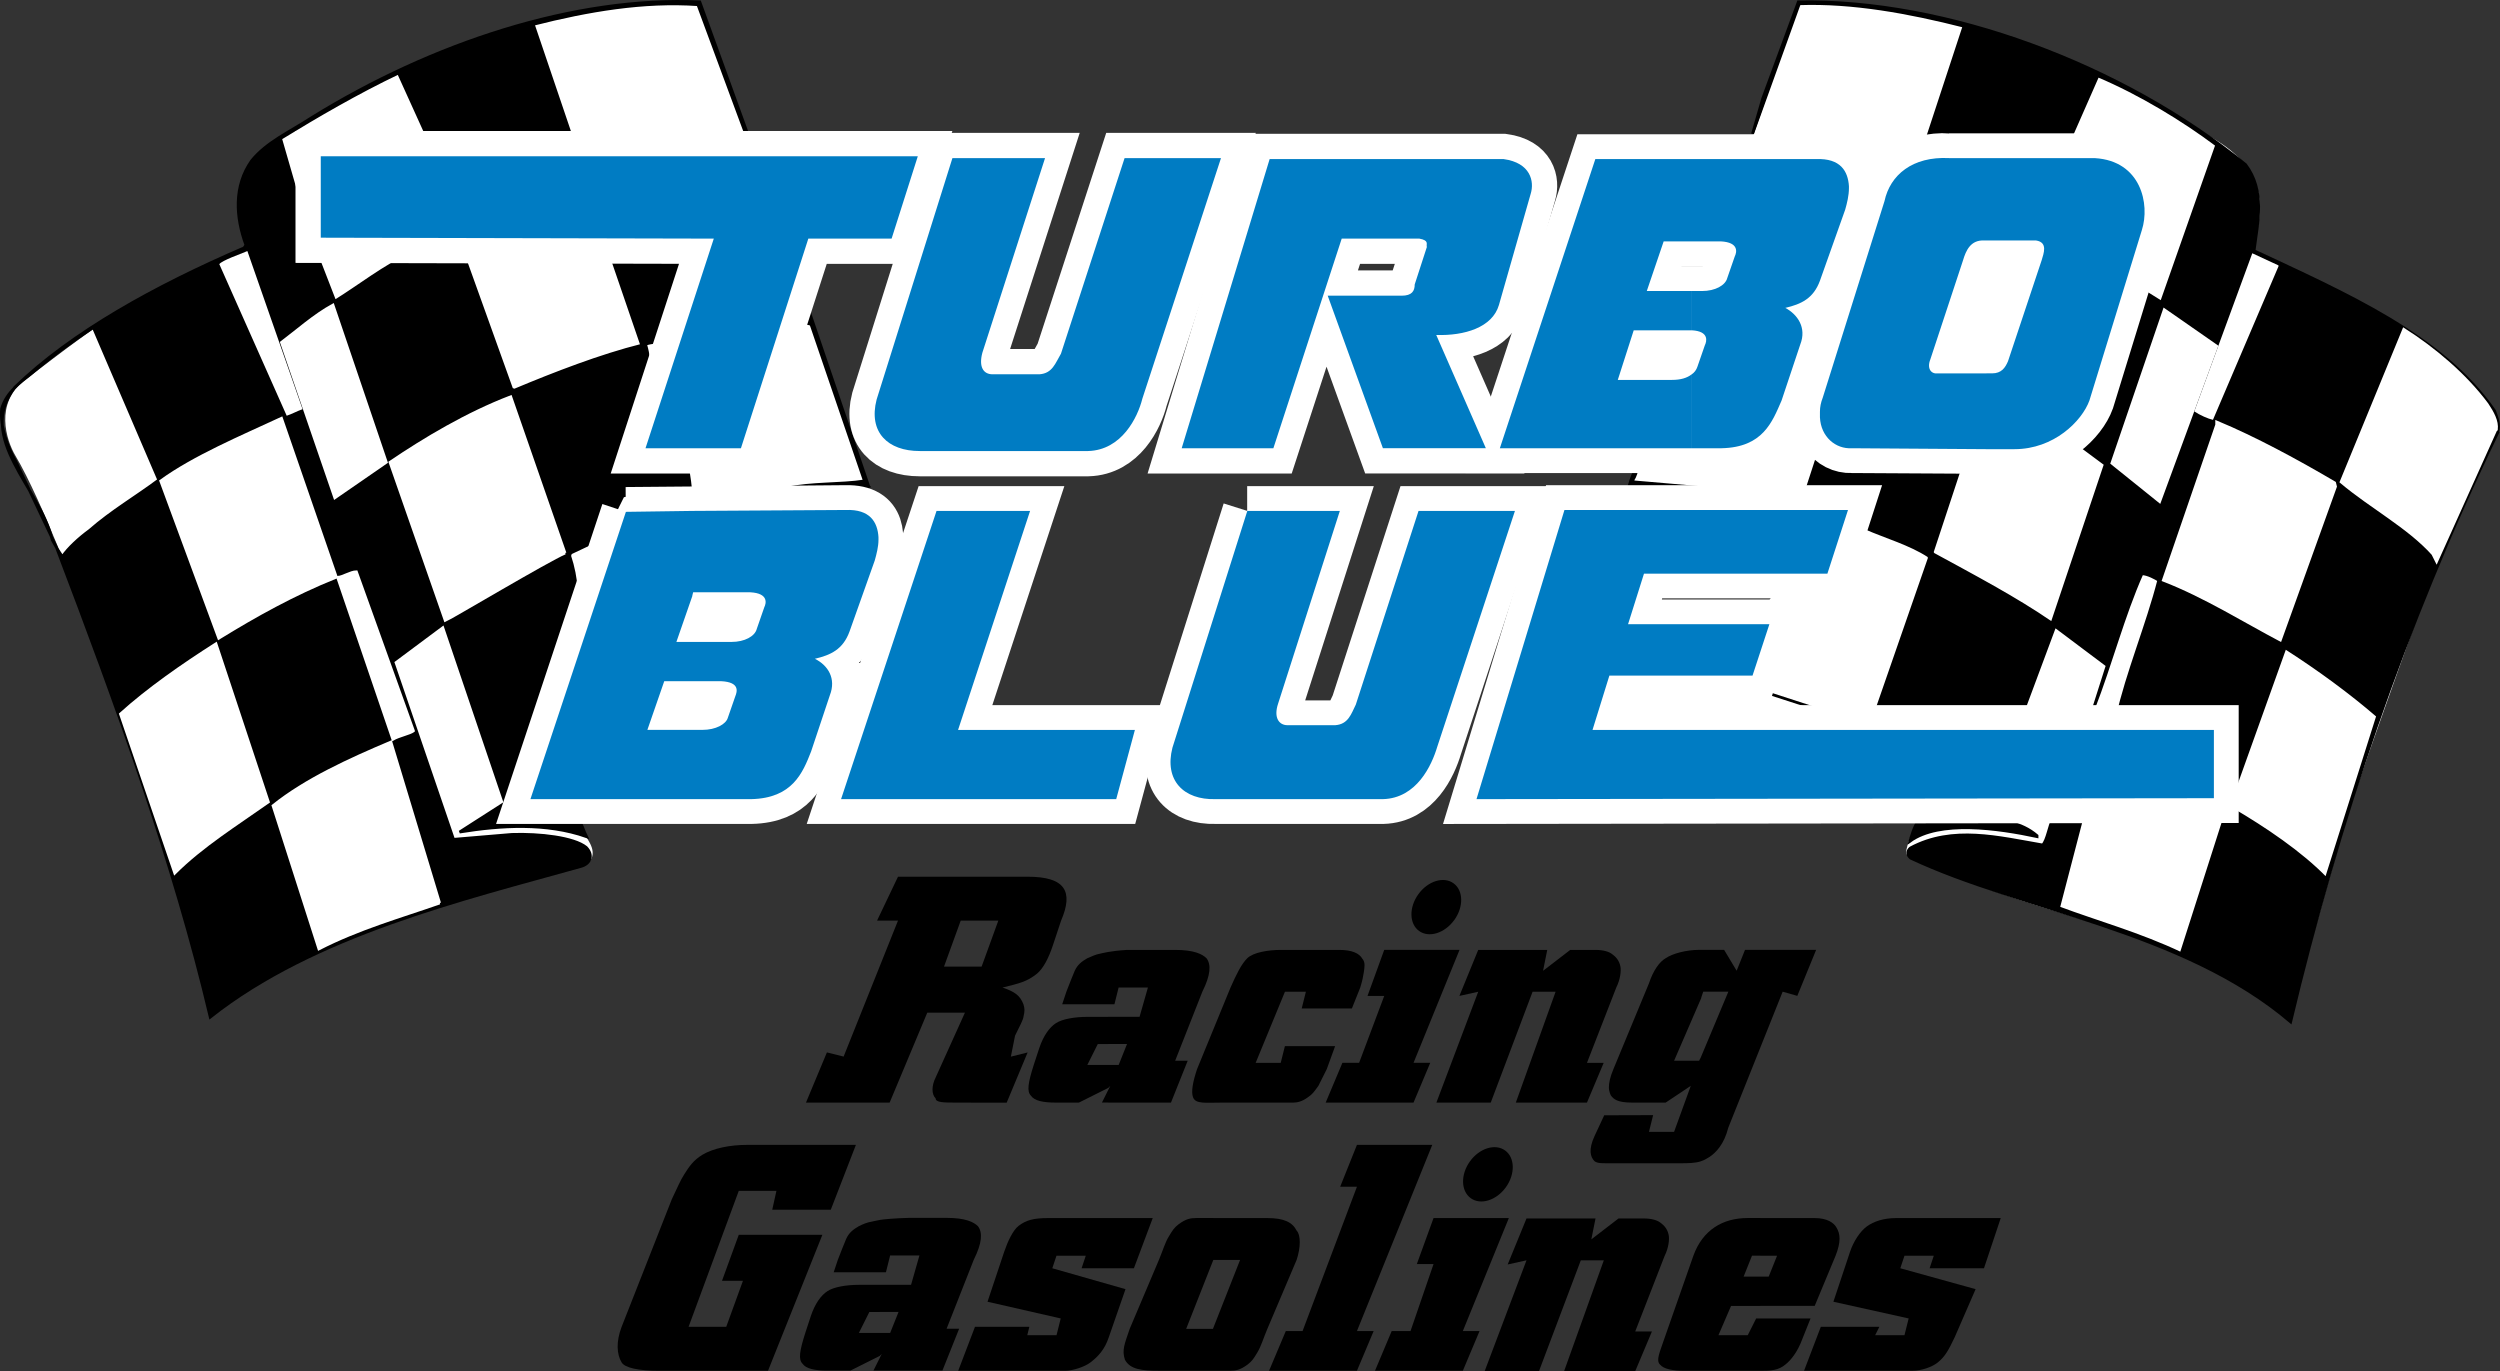
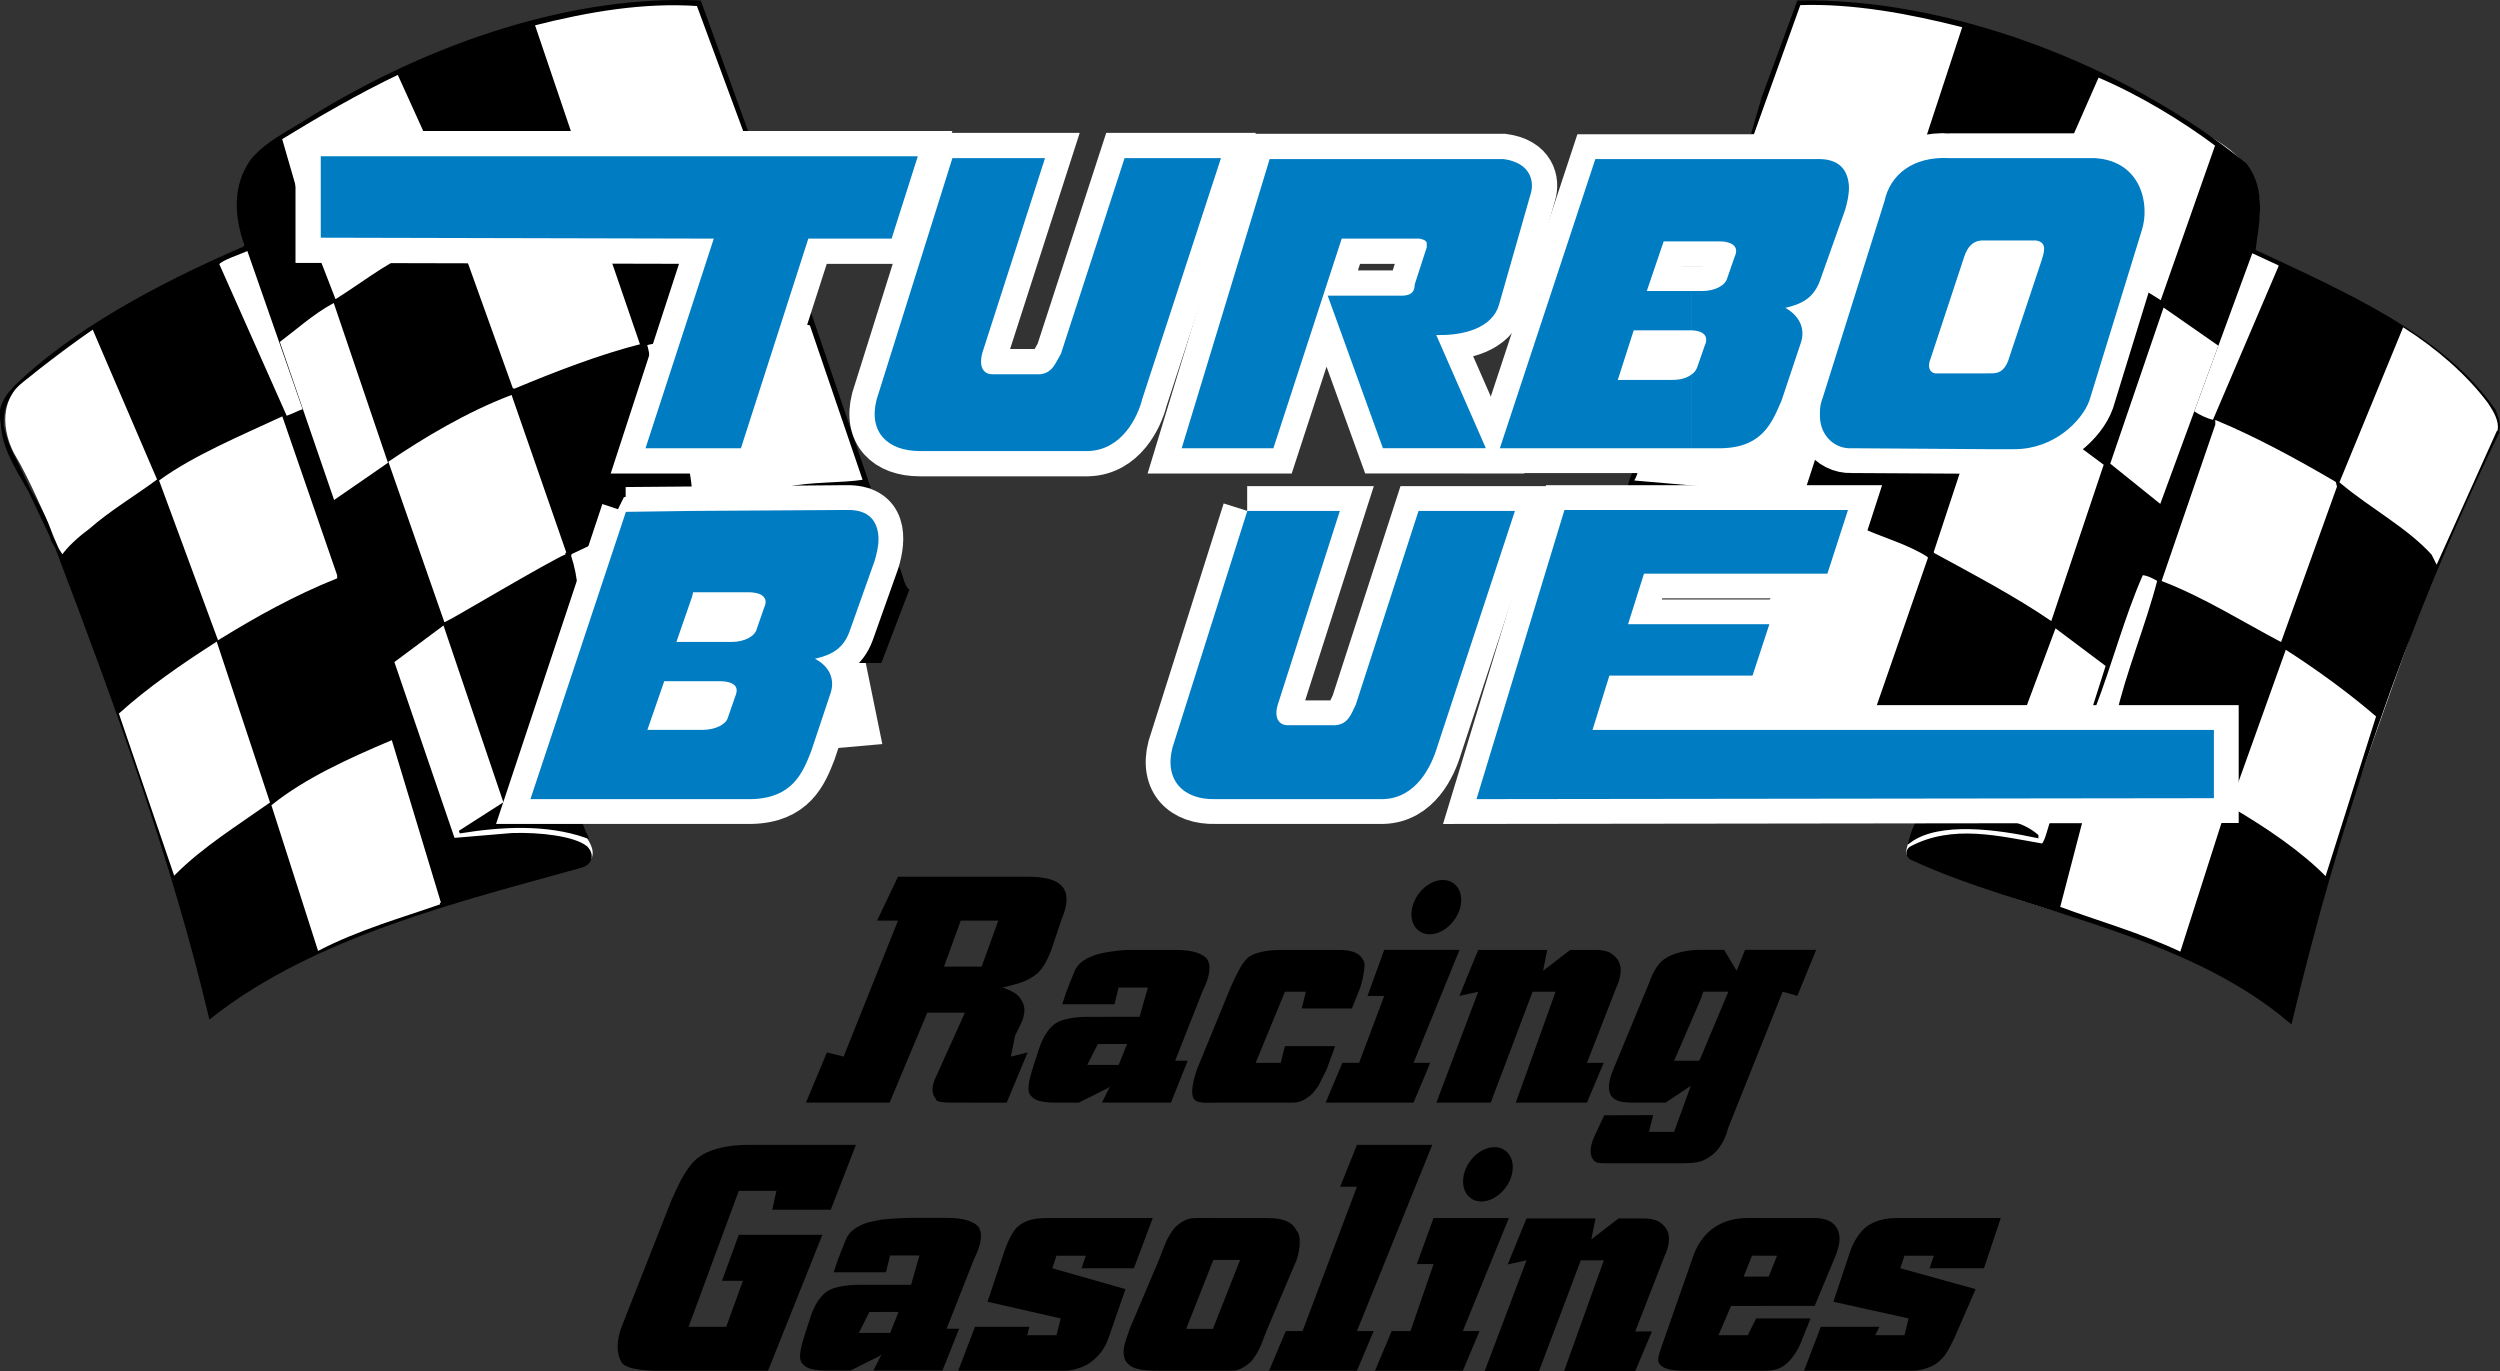
<svg xmlns="http://www.w3.org/2000/svg" id="Layer_2" viewBox="0 0 508.55 278.92">
  <rect x="0" y="0" width="508.55" height="278.92" fill="#333333" stroke="none" />
  <defs>
    <style>.cls-1,.cls-2,.cls-3{stroke-width:0px;}.cls-1,.cls-4{fill:#000;}.cls-5,.cls-6{stroke-width:10.09px;}.cls-5,.cls-6,.cls-7,.cls-8{stroke:#fff;}.cls-5,.cls-7,.cls-8,.cls-3{fill:#fff;}.cls-6{fill:none;}.cls-2{fill:#007cc3;}.cls-7,.cls-4{stroke-width:.57px;}.cls-4{stroke:#000;}.cls-8{stroke-width:10.28px;}</style>
  </defs>
  <path class="cls-3" d="M16.64,123.61s-8.02-21.7-13.49-30.89c-1.89-3.17-4.3-10.75,1.96-15.44,6.25-4.69,17.01-13.49,27.37-18.38,10.36-4.89,17.85-9.03,17.85-9.03,0,0-1.24-5.24-1.43-6.8-.2-1.56-1.76-9.58,9.58-15.83C72.77,19.35,96.59,1.63,140.19.45c1.19-.03,2.03.16,2.03.16l9.7,27.21,7.04,22.48,5.8,15.32,11.09,32.21-7.09,1.04,10.72,52.49-66.22,5.82s4.69,8.96,5.81,12.7c.21.71,3.31,4-.07,6.12,0,0-14.05,3.13-26.13,6.84-6.64,2.04-13.25,4.58-16.42,5.67-21.11,7.23-33.33,17.66-33.33,17.66,0,0-10.07-36.82-13-45.42-2.93-8.6-13.49-37.14-13.49-37.14Z" />
  <path class="cls-3" d="M492.06,124.61s8.05-21.97,13.55-31.2c1.9-3.19,3.86-8.57-1.9-14.42-5.52-5.6-16.58-14.18-26.99-19.09-10.41-4.91-18.35-9-18.35-9,0,0,1.21-5.51,1.22-7.09.01-2.04,1.38-9.4-9.41-15.66-14.19-8.23-39.15-25.98-82.01-27.65-1.19-.05-2.25.17-2.25.17l-9.68,28.07-7.08,22.6-15.67,41.92-1.5,4.87,7.13,2.6-10.6,52.2,66.57,5.85s-6.05,9.36-7.06,13.15c-.78,2.93,0,1.31,2.45,3.61,0,0,12.96,5.3,25.1,9.03,6.68,2.05,13.87,4.24,17.06,5.33,21.22,7.27,33.11,17.76,33.11,17.76,0,0,9.97-36.66,12.91-45.3,2.95-8.65,13.39-37.75,13.39-37.75Z" />
  <path class="cls-4" d="M508.03,88.13c-19.04,39.21-32.55,79.76-42.07,119.74-21.89-18.66-54.63-22.65-77.29-33.31,0,0-.64-.5-.59-1.13.06-.63.59-.96.59-.96,8.57-4.57,17.89-2.11,26.84-.58.95-.95,1.34-3.98,2.1-5.32,1.33-.95,4.19-.95,5.9-.19l-4.76,18.27c7.61,2.86,16.56,5.33,24.94,9.33l8.95-27.98.38-.19c.38-.57.57-.19.76-.95l.38-.19c6.47,3.81,13.9,8.76,19.04,14.09l10.47-33.12c-5.52-4.76-11.99-9.52-18.84-13.9l-11.04,30.84-.19-17.32c-6.85-1.33-15.23.95-22.84.38,1.9-8.57,6.09-18.65,8.38-27.6-.57-.38-2.28-1.33-3.43-1.33-3.81,8.56-6.28,18.27-9.9,27.6l2.85-8.95-10.66-8-6.66,17.89c-9.52,1.14-19.99.19-30.08.57l11.23-32.36-.19-.38c-3.81-2.47-8.57-3.81-12.94-5.71-.38-2.28,1.9-5.14,1.71-7.61l-13.52-.19,2.85-8.76c8.57,5.71,19.42,1.52,28.93,2.47l-6.28,19.04.19.38c8,4.38,16.75,8.95,24.18,14.09l10.85-32.36-5.9-4.38c6.66-7.04,7.42-18.46,11.23-27.6.76-1.71.38-3.24,1.52-3.81l4.57,2.85,11.23-31.98c-6.85-5.14-15.61-10.47-24.18-14.09l-6.28,14.28c-9.52.95-19.23-.19-29.32,1.14l8.38-25.51c-11.23-2.86-22.65-4.95-33.5-4.57l-9.52,26.46,2.09-7.23,7.23-19.61c30.07-.57,66.05,12.75,90.99,33.12,4,5.33,2.48,11.61,1.71,17.51,18.28,8.57,38.26,17.13,48.92,32.55.57,1.52,1.14,3.05.57,4.38v.19Z" />
  <path class="cls-7" d="M507.64,87.56l-11.99,26.65-.76-1.52c-4.95-5.52-12.56-9.52-18.66-14.66l12.75-31.03c6.28,4,12.56,9.33,16.94,15.23,1.14,1.71,2.1,3.43,1.9,5.14l-.19.19Z" />
  <path class="cls-7" d="M475.09,98.98l-11.23,31.22c-7.24-3.81-15.42-8.95-23.79-12.18l10.85-31.6v-.57c7.8,3.24,16.56,8,23.98,12.37l.19.76Z" />
  <path class="cls-3" d="M463.49,54.18l-13.33,31.22c-.95-.19-2.66-.95-3.8-1.71l11.8-32.17,5.33,2.47v.19Z" />
  <polygon class="cls-7" points="450.92 70.43 439.31 102.03 429.6 94.22 440.26 63.01 450.92 70.43" />
  <path class="cls-4" d="M414.37,170.18c-7.86-1.68-19.86-3.43-25.86.95,0,0,1.12-4.12,1.88-4,7.8.76,17.51-2.66,23.98,2.86v.19Z" />
  <path class="cls-4" d="M380.3,36.17c-4.95,10.66-7.04,21.7-11.42,32.55h-.57c0-2.28,0-4.57-.95-7.04,7.81-4.57,6.66-16.18,10.47-24.37.38-.57-.57-.95,0-1.71.57-.38,1.33,0,2.28.19l.19.38Z" />
-   <path class="cls-4" d="M370.39,144.48l-13.52-4.38,13.52,4.38Z" />
  <path class="cls-4" d="M360.69,119.16c-.38,1.14-.38,2.09-1.33,3.24-7.23.19-14.85-.19-22.65,0-.38-.95.57-2.09.76-3.24,7.81-.38,15.42-.19,23.22-.19v.19Z" />
  <path class="cls-4" d="M347.74,99.36l-16.56.19c.38-1.14.76-2.85,1.52-4l.38-.38c-.19.76-.38,1.71-.95,2.47l.19.38,15.42,1.33Z" />
  <path class="cls-4" d="M184.61,120.11l-5.52,14.47h-8.95c3.62-4.19,7.8-14.09,12.37-19.23.57.38.95,3.05,1.71,4.19l.38.57Z" />
  <path class="cls-4" d="M176.8,99.17l-16.94.19c5.33-1.14,11.04-.76,15.99-1.52l-10.85-31.79c-.38-.38-1.14,0-1.52-.95.38-.38,0-1.52,1.14-1.71l12.18,35.79Z" />
  <path class="cls-7" d="M157.58,121.25c-.76,2.67-2.09,5.52-5.14,6.85-3.62.95-6.85.38-10.66.38l-.76-.95,3.81-9.71c3.81-.38,8.19-.76,11.99.38.19.95,1.14,1.9.57,2.86l.19.19Z" />
-   <path class="cls-4" d="M154.15,121.63c-.57,1.14-1.33,1.71-1.9,2.67-.76.38-1.71.95-2.47.38-.76-.76-.95-2.29-1.52-3.81,1.52-.76,3.81.19,5.71-.19l.19.95Z" />
  <path class="cls-7" d="M151.29,141.05c-.76,2.47-2.09,4.95-5.14,6.09-3.43.57-7.62.95-11.04,0l-.19-.38c.57-3.05,2.66-6.47,3.62-9.9,3.62-.57,7.42,0,11.23-.19.57.38,1.14.95,1.52,1.9v2.48Z" />
  <path class="cls-4" d="M151.48,26.65L141.97.95c-11.04-.76-22.27,1.14-33.5,4l7.42,21.89c-9.52.38-19.61-.19-29.31.19l-5.52-12.18c-8.38,4-16.56,8.76-23.99,13.32l4.95,17.13c0,.38,1.14,1.71.95,2.85l-1.33,1.33h1.9l4.57,11.8c4.95-3.04,9.9-7.04,15.99-9.9,3.24-2.66,6.47-1.71,9.33-1.9l10.66,29.7.57.19c8.19-3.43,17.51-7.04,25.89-9.14l-6.85-19.99.19-.76,16.75.19-5.9,19.23c-.76.95-2.09.57-3.43,1.14,2.66,8.38-3.43,16.37-4.57,24.75l12.94-.38c.38,1.14.95,5.9.95,7.04-4.19.95-9.71-1.52-13.9-.57-1.52,3.05-2.47,4.95-3.81,8.38l-6.85,3.24-.19.57c6.09,18.28-8.95,35.79-11.04,53.49h12.75c.76.95,1.14,2.47,1.71,3.62-8.18-2.85-17.31-2.3-25.81-.93h0l9.25-5.93-12.38-36.55-10.47,7.8,12.37,36.17,11.85-1c5.71-.19,12.62.62,15.12,2.62,1.56,1.61.88,3.37-1.08,3.89-23.79,6.66-54.25,13.9-75.38,30.65-7.42-31.41-19.04-63.39-31.22-95.37l1.14,1.71c1.14-1.71,3.43-3.81,5.52-5.33,4.57-4,9.52-6.85,14.09-10.28l-13.32-31.03c-4,2.66-8.95,6.28-12.75,9.52-1.9,1.52-4.95,3.62-5.9,7.04-.38,3.62,1.33,8,2.86,10.66l8.38,17.7-.95-1.71c-2.48-10.66-15.61-20.56-7.61-31.03,11.61-11.23,28.55-20.56,46.64-28.36l.38-.57c-2.1-5.71-2.48-11.99,1.14-17.13,3.05-3.81,7.81-5.9,12.18-8.76C87.9,8.75,116.84-.76,142.35.38l9.52,26.27h-.38Z" />
  <path class="cls-4" d="M147.68,140.86l-7.61,2.67c2.09-1.33,4.76-1.9,7.42-2.85l.19.19Z" />
  <path class="cls-7" d="M114.94,112.5c-3.24,1.33-23.41,13.33-24.37,13.71l-11.23-32.17c7.04-4.76,15.61-9.9,24.55-13.33l11.04,31.79Z" />
  <path class="cls-7" d="M89.43,183.69c-8.19,2.86-16.37,5.14-24.56,9.33l-9.33-29.12c6.66-5.33,15.42-9.33,23.98-12.95l9.9,32.74Z" />
-   <path class="cls-7" d="M84.1,148.67c-.76.57-2.85.95-4.19,1.71l-11.23-32.93c.95,0,2.67-1.14,3.81-1.14l11.61,32.36Z" />
  <path class="cls-7" d="M78.58,94.03l-10.47,7.23-10.85-31.6c3.05-2.29,6.66-5.52,10.47-7.61l10.85,31.98Z" />
  <path class="cls-7" d="M68.3,117.45c-8.57,3.43-16.37,7.8-23.8,12.37l-11.8-31.98c6.85-4.95,16.37-8.95,24.56-12.75l11.04,31.98v.38Z" />
  <path class="cls-3" d="M61.56,83.24c-1.14.38-2.09.95-3.24,1.33l-13.71-30.84c.57-.76,4.38-2.09,5.71-2.66l11.23,32.17Z" />
  <path class="cls-7" d="M54.59,163.13c-6.47,4.57-13.51,8.95-19.04,14.47l-11.04-32.36c5.71-5.14,12.56-9.9,19.42-14.28l10.66,32.17Z" />
  <polygon class="cls-8" points="65.25 31.79 186.7 31.79 181.37 48.54 164.43 48.54 150.72 91.18 131.31 91.18 145.2 48.54 65.25 48.35 65.25 31.79" />
  <path class="cls-8" d="M193.74,32.17h18.84l-12.75,39.59c-.76,2.86.19,4.38,2.09,4.38h9.52c2.66-.19,3.24-2.28,4.38-4.19l12.94-39.78h19.61l-15.99,48.92c-.95,3.81-4.19,10.47-11.04,10.66h-34.26c-6.47,0-10.47-3.81-8.76-10.47l15.42-49.11Z" />
  <path class="cls-8" d="M270.08,60.15h15.04c2.09,0,2.66-.95,2.66-2.29l2.47-7.61c-.19-.57.57-1.33-1.52-1.71h-15.8l-13.9,42.64h-18.65l17.89-58.82h47.59c5.52.76,6.28,4.57,5.52,7.04l-6.47,22.65c-1.33,4.57-7.04,6.28-12.75,6.09l10.09,23.03h-20.94l-11.23-31.03Z" />
  <path class="cls-3" d="M344.13,32.36h25.32c4.95-.19,6.47,2.47,6.66,5.52v.38c0,1.52-.38,3.05-.76,4.38l-5.14,14.47c-1.33,3.62-3.81,4.76-7.04,5.52,2.47,1.33,4.38,4,3.05,7.42l-3.81,11.42c-1.9,4.38-3.81,9.52-12.18,9.71h-6.09v-15.04c.57-.38.95-.95,1.14-1.52l1.52-4.38c.38-.76.95-2.86-2.66-3.05v-7.99h2.09c2.66,0,4.76-1.14,5.14-2.67l1.52-4.38c.38-.76.95-2.86-2.86-3.05h-5.9v-16.75ZM324.52,32.36h19.61v16.75h-5.71l-3.43,10.09h9.14v7.99h-11.8l-3.24,10.09h11.04c1.71,0,3.05-.38,4-1.14v15.04h-39.03l19.42-58.82Z" />
  <path class="cls-6" d="M324.52,32.36h44.92c7.62-.38,7.24,5.9,5.9,10.28l-5.14,14.47c-1.33,3.62-3.81,4.76-7.04,5.52,2.47,1.33,4.38,4,3.05,7.42l-3.81,11.42c-1.9,4.38-3.81,9.52-12.18,9.71h-45.12l19.42-58.82h0ZM338.42,49.11h11.61c3.81.19,3.24,2.28,2.86,3.05l-1.52,4.38c-.38,1.52-2.47,2.67-5.14,2.67h-11.23l3.43-10.09h0ZM332.32,67.19h11.8c3.62.19,3.04,2.29,2.66,3.05l-1.52,4.38c-.38,1.52-2.28,2.67-5.14,2.67h-11.04l3.24-10.09Z" />
  <path class="cls-3" d="M404.09,32.17h22.08c9.33.57,11.23,9.33,9.52,14.66l-10.66,34.64c-1.52,4.19-7.23,9.9-15.23,9.9h-5.71v-15.42h1.14c1.91,0,2.67-1.14,3.24-2.47l6.85-20.56c.38-1.33,1.33-3.62-1.14-4h-10.09v-16.75ZM396.47,32.17h7.62v16.75h-.38c-2.86-.19-3.81,2.09-4.38,4l-6.66,20.18c-.76,1.9.19,3.04,1.52,2.85h9.9v15.42l-27.41-.19c-3.24.19-6.28-2.28-6.47-6.28v-1.14c0-.95.19-1.9.57-2.86l12.56-39.98c1.14-5.33,5.71-9.14,13.13-8.76Z" />
  <path class="cls-6" d="M396.47,32.17h29.7c9.33.57,11.23,9.33,9.52,14.66l-10.66,34.64c-1.52,4.19-7.23,9.9-15.23,9.9l-33.12-.19c-4.19.19-8-4-5.9-10.28l12.56-39.98c1.14-5.33,5.71-9.14,13.13-8.76h0ZM403.71,48.92h10.47c2.48.38,1.52,2.66,1.14,4l-6.85,20.56c-.57,1.33-1.33,2.47-3.24,2.47h-11.04c-1.33.19-2.29-.95-1.52-2.85l6.66-20.18c.57-1.91,1.52-4.19,4.38-4Z" />
  <path class="cls-5" d="M253.7,103.93h18.85l-12.56,39.21c-.95,2.86.19,4.38,1.91,4.38h9.71c2.66-.19,3.24-2.28,4.19-4.19l12.76-39.4h19.61l-15.8,47.97c-1.14,3.81-4.19,10.47-11.04,10.66h-34.07c-6.47.19-10.47-3.81-8.76-10.47l15.23-48.16Z" />
  <path class="cls-3" d="M140.82,103.93l31.22-.19c4.95-.19,6.47,2.47,6.66,5.52v.57c0,1.33-.38,2.86-.76,4.19l-5.14,14.47c-1.33,3.62-3.81,4.76-7.04,5.52,2.67,1.33,4.38,4,3.05,7.42l-3.81,11.42c-1.71,4.38-3.81,9.52-12.18,9.71h-11.99v-14.09h2.09c2.66,0,4.76-1.14,5.14-2.47l1.52-4.38c.38-.95.95-2.86-2.86-3.05h-5.9v-7.99h7.99c2.66,0,4.76-1.14,5.14-2.67l1.52-4.38c.38-.76.95-2.85-2.86-3.05h-11.61l-.19.76v-17.32ZM127.31,104.12l13.52-.19v17.32l-3.24,9.33h3.24v7.99h-5.71l-3.43,9.9h9.14v14.09h-32.93l19.42-58.44Z" />
  <path class="cls-6" d="M127.31,104.12l44.73-.38c7.62-.19,7.23,5.9,5.9,10.28l-5.14,14.47c-1.33,3.62-3.81,4.76-7.04,5.52,2.67,1.33,4.38,4,3.05,7.42l-3.81,11.42c-1.71,4.38-3.81,9.52-12.18,9.71h-44.92l19.42-58.44h0ZM135.11,138.58h11.61c3.81.19,3.24,2.09,2.86,3.05l-1.52,4.38c-.38,1.33-2.47,2.47-5.14,2.47h-11.23l3.43-9.9h0ZM141.01,120.49h11.61c3.81.19,3.24,2.29,2.86,3.05l-1.52,4.38c-.38,1.52-2.47,2.67-5.14,2.67h-11.23l3.43-10.09Z" />
-   <polygon class="cls-5" points="190.51 103.93 209.54 103.93 194.89 148.48 230.86 148.48 227.06 162.56 171.09 162.56 190.51 103.93" />
  <polygon class="cls-5" points="318.24 103.74 375.92 103.74 371.73 116.69 334.42 116.69 331.18 126.97 359.93 126.97 356.5 137.43 327.38 137.43 323.95 148.48 450.35 148.48 450.35 162.37 300.35 162.56 318.24 103.74" />
  <polygon class="cls-2" points="65.25 31.79 186.7 31.79 181.37 48.54 164.43 48.54 150.72 91.18 131.31 91.18 145.2 48.54 65.25 48.35 65.25 31.79" />
  <path class="cls-2" d="M193.74,32.17h18.84l-12.75,39.59c-.76,2.86.19,4.38,2.09,4.38h9.52c2.66-.19,3.24-2.28,4.38-4.19l12.94-39.78h19.61l-15.99,48.92c-.95,3.81-4.19,10.47-11.04,10.66h-34.26c-6.47,0-10.47-3.81-8.76-10.47l15.42-49.11Z" />
  <path class="cls-2" d="M270.08,60.15h15.04c2.09,0,2.66-.95,2.66-2.29l2.47-7.61c-.19-.57.57-1.33-1.52-1.71h-15.8l-13.9,42.64h-18.65l17.89-58.82h47.59c5.52.76,6.28,4.57,5.52,7.04l-6.47,22.65c-1.33,4.57-7.04,6.28-12.75,6.09l10.09,23.03h-20.94l-11.23-31.03Z" />
  <path class="cls-2" d="M344.13,32.36h25.32c4.95-.19,6.47,2.47,6.66,5.52v.38c0,1.52-.38,3.05-.76,4.38l-5.14,14.47c-1.33,3.62-3.81,4.76-7.04,5.52,2.47,1.33,4.38,4,3.05,7.42l-3.81,11.42c-1.9,4.38-3.81,9.52-12.18,9.71h-6.09v-15.04c.57-.38.95-.95,1.14-1.52l1.52-4.38c.38-.76.95-2.86-2.66-3.05v-7.99h2.09c2.66,0,4.76-1.14,5.14-2.67l1.52-4.38c.38-.76.95-2.86-2.86-3.05h-5.9v-16.75ZM324.52,32.36h19.61v16.75h-5.71l-3.43,10.09h9.14v7.99h-11.8l-3.24,10.09h11.04c1.71,0,3.05-.38,4-1.14v15.04h-39.03l19.42-58.82Z" />
  <path class="cls-2" d="M404.09,32.17h22.08c9.33.57,11.23,9.33,9.52,14.66l-10.66,34.64c-1.52,4.19-7.23,9.9-15.23,9.9h-5.71v-15.42h1.14c1.91,0,2.67-1.14,3.24-2.47l6.85-20.56c.38-1.33,1.33-3.62-1.14-4h-10.09v-16.75ZM396.47,32.17h7.62v16.75h-.38c-2.86-.19-3.81,2.09-4.38,4l-6.66,20.18c-.76,1.9.19,3.04,1.52,2.85h9.9v15.42l-27.41-.19c-3.24.19-6.28-2.28-6.47-6.28v-1.14c0-.95.19-1.9.57-2.86l12.56-39.98c1.14-5.33,5.71-9.14,13.13-8.76Z" />
  <path class="cls-2" d="M253.7,103.93h18.85l-12.56,39.21c-.95,2.86.19,4.38,1.91,4.38h9.71c2.66-.19,3.24-2.28,4.19-4.19l12.76-39.4h19.61l-15.8,47.97c-1.14,3.81-4.19,10.47-11.04,10.66h-34.07c-6.47.19-10.47-3.81-8.76-10.47l15.23-48.16Z" />
  <path class="cls-2" d="M140.82,103.93l31.22-.19c4.95-.19,6.47,2.47,6.66,5.52v.57c0,1.33-.38,2.86-.76,4.19l-5.14,14.47c-1.33,3.62-3.81,4.76-7.04,5.52,2.67,1.33,4.38,4,3.05,7.42l-3.81,11.42c-1.71,4.38-3.81,9.52-12.18,9.71h-11.99v-14.09h2.09c2.66,0,4.76-1.14,5.14-2.47l1.52-4.38c.38-.95.95-2.86-2.86-3.05h-5.9v-7.99h7.99c2.66,0,4.76-1.14,5.14-2.67l1.52-4.38c.38-.76.95-2.85-2.86-3.05h-11.61l-.19.76v-17.32ZM127.31,104.12l13.52-.19v17.32l-3.24,9.33h3.24v7.99h-5.71l-3.43,9.9h9.14v14.09h-32.93l19.42-58.44Z" />
-   <polygon class="cls-2" points="190.51 103.93 209.54 103.93 194.89 148.48 230.86 148.48 227.06 162.56 171.09 162.56 190.51 103.93" />
  <polygon class="cls-2" points="318.24 103.74 375.92 103.74 371.73 116.69 334.42 116.69 331.18 126.97 359.93 126.97 356.5 137.43 327.38 137.43 323.95 148.48 450.35 148.48 450.35 162.37 300.35 162.56 318.24 103.74" />
  <path class="cls-1" d="M366.98,278.84l3.41-8.94h11.91l-.85,1.7h5.96l.85-3.4-15.31-3.4,3.4-10.21c.72-2.11,2.04-4.12,3.4-5.11,1.39-1.01,3.4-1.7,5.96-1.7h21.28l-3.41,10.21h-11.06l.85-2.55h-5.96l-.85,2.55,15.32,4.25-4.26,9.79c-1.24,2.61-1.94,3.89-3.41,5.1-1.17.97-3.41,1.7-5.11,1.7h-22.13Z" />
  <path class="cls-1" d="M358.09,259.69h1.7l1.7-4.25h-3.41v-7.66h11.06c2.55,0,3.88.96,4.41,1.88.83,1.34.96,2.94-.15,5.77l-4.25,10.21h-11.06v-5.96h0ZM358.09,278.84v-10.64h10.21l-1.7,4.25c-.94,2.59-2.36,4.3-3.4,5.11-1.44,1.22-2.98,1.28-5.11,1.28ZM354.69,259.69h3.4v5.96h-5.96l-2.56,5.95h5.96l1.71-3.4h.85v10.64h-15.32c-2.55,0-4.33-.33-5.11-1.28-.85-.85,0-2.55.85-5.11l5.96-17.02c1.9-5.24,5.96-7.66,11.06-7.66h2.56v7.66h-1.7l-1.7,4.25Z" />
  <polygon class="cls-1" points="279.7 278.84 283.1 270.76 286.93 270.76 291.61 257.14 288.21 257.14 291.61 247.78 306.93 247.78 297.57 270.76 300.97 270.76 297.57 278.84 279.7 278.84" />
  <polygon class="cls-1" points="258.15 278.84 261.56 270.76 264.97 270.76 276.03 241.4 272.62 241.4 276.03 232.89 291.35 232.89 276.03 270.76 279.43 270.76 276.03 278.84 258.15 278.84" />
  <path class="cls-1" d="M246.73,270.33h0l5.53-14.04h-5.53v-8.51h11.07c3.4,0,5.1.85,5.96,2.55.85.85.85,3.41,0,5.96l-5.96,14.04c-.8,1.89-1.28,3.58-2.03,4.79-.76,1.26-1.05,1.74-2.01,2.48-1.46,1.06-2.34,1.24-3.62,1.24h-3.41v-8.51ZM246.82,256.28h0l-5.53,14.04h5.53v8.51h-11.07c-3.4,0-5.85-.22-6.92-2.24-.64-1.99-.08-3.15.97-6.27l5.95-14.04c.79-1.89,1.27-3.58,2.03-4.79.76-1.26,1.05-1.74,2.01-2.48,1.46-1.06,2.34-1.24,3.62-1.24h3.41v8.51Z" />
  <path class="cls-1" d="M194.92,278.84l3.41-8.94h11.06l-.42,1.7h5.95l.85-3.4-14.89-3.4,3.41-10.21c.71-2.08,1.78-4.37,2.93-5.24,1.52-1.15,3.02-1.57,6-1.57h21.27l-3.83,10.21h-10.64l.85-2.55h-5.96l-.85,2.55,14.89,4.25-3.4,9.79c-.85,2.55-2.2,3.93-3.71,5.1-1.12.87-3.53,1.71-5.23,1.71h-21.7Z" />
  <path class="cls-1" d="M167.29,251.18l-11.06,27.66h-22.12c-4.26,0-6.99-.59-7.66-1.7-.99-1.63-1.16-4.2,0-7.23l10.21-25.96c1.23-2.55,1.65-3.68,2.55-5.1,1.02-1.61,1.88-2.86,3.66-3.94,2.26-1.36,5.7-2.02,9.11-2.02h22.13l-5.11,13.19h-11.91l.85-3.83h-7.66l-10.21,27.65h7.66l3.4-9.36h-4.26l3.41-9.36h17.02Z" />
  <path class="cls-1" d="M346.05,214.92l5.53-13.19h-5.11l-.43,1.28v-9.79h4.68l2.55,4.25,1.7-4.25h14.47l-3.83,9.36-2.98-.85-11.06,27.66c-.85,3.4-2.55,5.11-3.83,5.96-.71.44-1.16.69-1.7.85v-21.28ZM340.52,215.78h5.11l.43-.85v21.28c-1.28.42-2.55.42-4.68.42h-13.19c-2.13,0-3.19.08-3.83-.42-.85-.85-1.28-2.33,0-5.11l1.97-4.23,9.95-.03-.85,3.4h5.11l3.4-9.36-5.11,3.41h-6.81c-2.98,0-3.77-.67-4.34-1.46,0,0-.4-.76-.4-1.62s.2-2.02.92-3.73l7.23-17.45c.85-2.55,2.09-4.36,3.4-5.11,1.42-.97,4.25-1.7,6.81-1.7h.43v9.79l-5.53,12.77Z" />
  <path class="cls-1" d="M292.19,224.29l8.51-22.55-3.83.85,3.83-9.36h14.04l-.85,4.25,5.53-4.25h5.11c1.7,0,2.8.38,3.4.85.76.54,1.46,1.3,1.7,2.55.16.84,0,2.56-.85,4.26l-5.96,15.32h3.4l-3.4,8.08h-14.47l8.09-22.55h-4.68l-8.51,22.55h-11.06Z" />
  <path class="cls-1" d="M302.01,278.92l8.51-22.55-3.83.85,3.83-9.36h14.04l-.85,4.25,5.53-4.25h5.11c1.7,0,2.8.38,3.4.85.76.54,1.46,1.3,1.7,2.55.16.84,0,2.56-.85,4.26l-5.96,15.32h3.4l-3.4,8.08h-14.47l8.08-22.55h-4.68l-8.51,22.55h-11.06Z" />
  <polygon class="cls-1" points="269.67 224.29 273.07 216.2 276.47 216.2 281.58 202.59 278.18 202.59 281.58 193.22 296.9 193.22 287.54 216.2 290.94 216.2 287.54 224.29 269.67 224.29" />
  <path class="cls-1" d="M261.38,212.8h10.21l-1.7,4.68c-.85,1.7-1.16,2.33-1.7,3.4-.86,1.16-1.17,1.7-2.23,2.39-1.05.77-2.03,1.02-2.88,1.02h-14.47c-3.41,0-5.38.33-5.92-1.07-.43-1.12-.04-3.18.81-5.73l6.81-16.6c1.15-2.6,2.19-4.76,3.4-5.96,1.21-1.19,4.25-1.7,6.81-1.7h11.92c2.55,0,4.07.68,4.68,1.79.66.71.45,1.77.3,2.78-.18,1.02-.2,1.36-.72,3.09l-1.7,4.25h-10.21l.85-3.4h-4.26l-5.96,14.47h5.1l.85-3.4Z" />
  <path class="cls-1" d="M225.43,216.63h2.13l1.7-4.26h-3.83v-5.53h6.38l1.7-5.96h-5.96l-.85,3.41h-1.27v-10.64c.94-.16,1.97-.3,3.83-.42h9.79c3.83,0,5.53.85,6.38,1.7.97,1.29.85,3.4-.85,6.81l-5.53,14.04h2.55l-3.4,8.51h-12.77v-2.55l.42-.85-.42.43v-4.68ZM221.17,216.63h4.26v4.68l-5.96,2.98h-4.68c-2.55,0-4.37-.35-5.08-1.41-.85-.85-.61-2.57.61-6.36l1.08-3.29c.85-2.56,2.1-4.27,3.4-5.1,1.28-.85,3.83-1.28,6.38-1.28h4.26v5.53h-2.13l-2.13,4.26h0ZM225.43,193.65v10.64h-9.36l.85-2.55c.66-1.72,1.27-3.23,1.7-4.26.57-1.25,1.43-1.9,2.55-2.55.9-.36,1.64-.78,2.76-.97,0,0,.61-.15,1.49-.31h0ZM225.43,221.73l-1.27,2.55h1.27v-2.55Z" />
  <path class="cls-1" d="M178.95,271.14h2.13l1.7-4.26h-3.83v-5.53h6.38l1.7-5.96h-5.96l-.85,3.41h-1.27v-10.64c.74-.13,3.24-.36,5.96-.42h7.65c3.83,0,5.53.85,6.38,1.7.97,1.29.85,3.4-.85,6.81l-5.53,14.04h2.55l-3.4,8.51h-12.76v-2.55l.42-.85-.42.43v-4.68ZM174.7,271.14h4.26v4.68l-5.96,2.98h-4.68c-2.55,0-4.37-.35-5.08-1.41-.85-.85-.61-2.57.61-6.36l1.08-3.29c.85-2.56,2.1-4.27,3.4-5.1,1.28-.85,3.83-1.28,6.38-1.28h4.26v5.53h-2.13l-2.13,4.26h0ZM178.95,248.16v10.64h-9.36l.85-2.55c.66-1.72,1.27-3.23,1.7-4.26.57-1.25,1.43-1.9,2.55-2.55.85-.42,1.64-.78,2.76-.96,0,0,.61-.15,1.49-.31h0ZM178.95,276.25l-1.27,2.55h1.27v-2.55Z" />
  <path class="cls-1" d="M197.56,196.63h2.12l3.4-9.36h-5.53v-8.93h11.49c7.66,0,9.36,2.98,6.81,8.93l-1.7,5.11c-.85,2.55-1.93,4.61-3.19,5.67-2.07,1.67-3.62,1.98-7.03,2.84,2.55.85,3.59,1.66,4.26,3.41.26.86.3,1.33,0,2.55,0,.43-.85,2.13-1.71,3.83l-.85,4.26,3.41-.85-4.26,10.21h-7.23v-27.66ZM192.03,196.63h5.53v27.66h-2.98c-2.55,0-4.25,0-4.25-.85-.85-.85-.85-2.56,0-4.26l5.96-13.19h-7.66l-7.66,18.3h-17.02l4.26-10.21,3.4.85,11.06-27.66h-4.26l4.26-8.93h14.89v8.93h-2.13l-3.4,9.36Z" />
  <path class="cls-1" d="M295.82,187.16c-1.94,2.68-5.14,3.67-7.15,2.22-2.02-1.46-2.08-4.81-.14-7.49,1.94-2.68,5.14-3.67,7.15-2.21,2.02,1.46,2.08,4.81.14,7.49Z" />
  <path class="cls-1" d="M306.32,241.52c-1.94,2.68-5.14,3.67-7.15,2.21-2.01-1.46-2.08-4.81-.15-7.49,1.94-2.68,5.14-3.67,7.15-2.21,2.02,1.46,2.08,4.81.15,7.49Z" />
</svg>